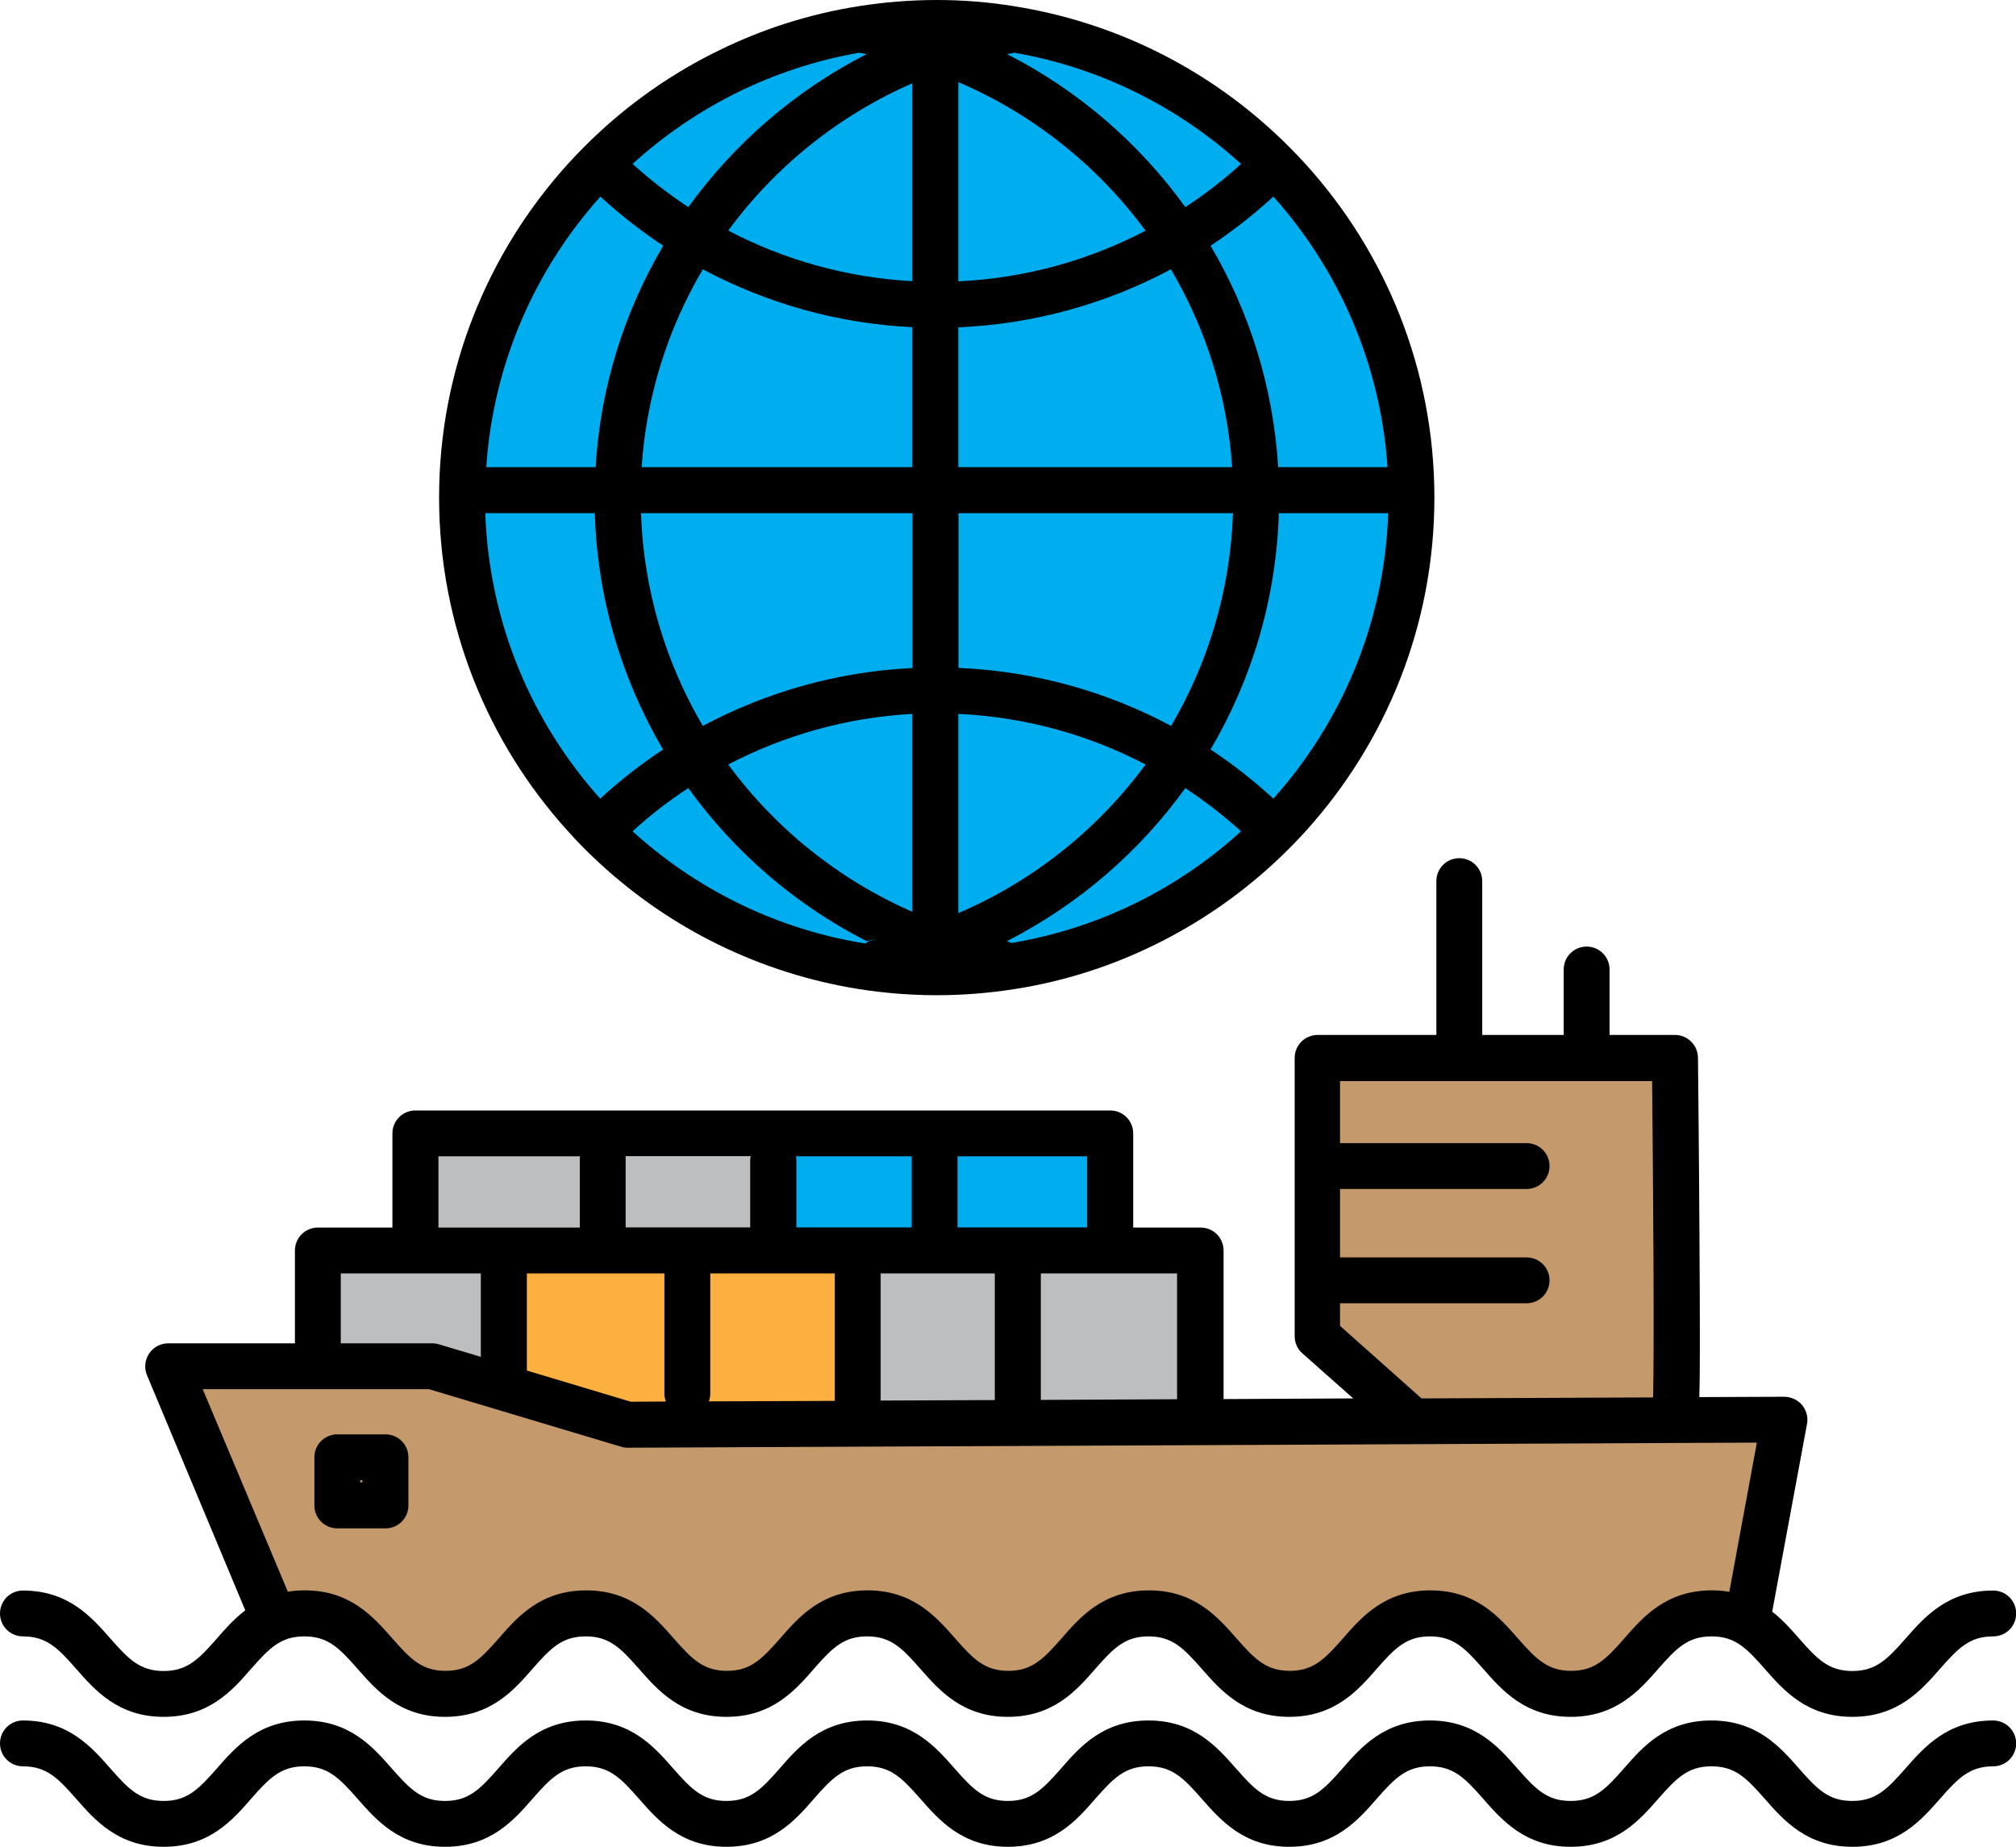
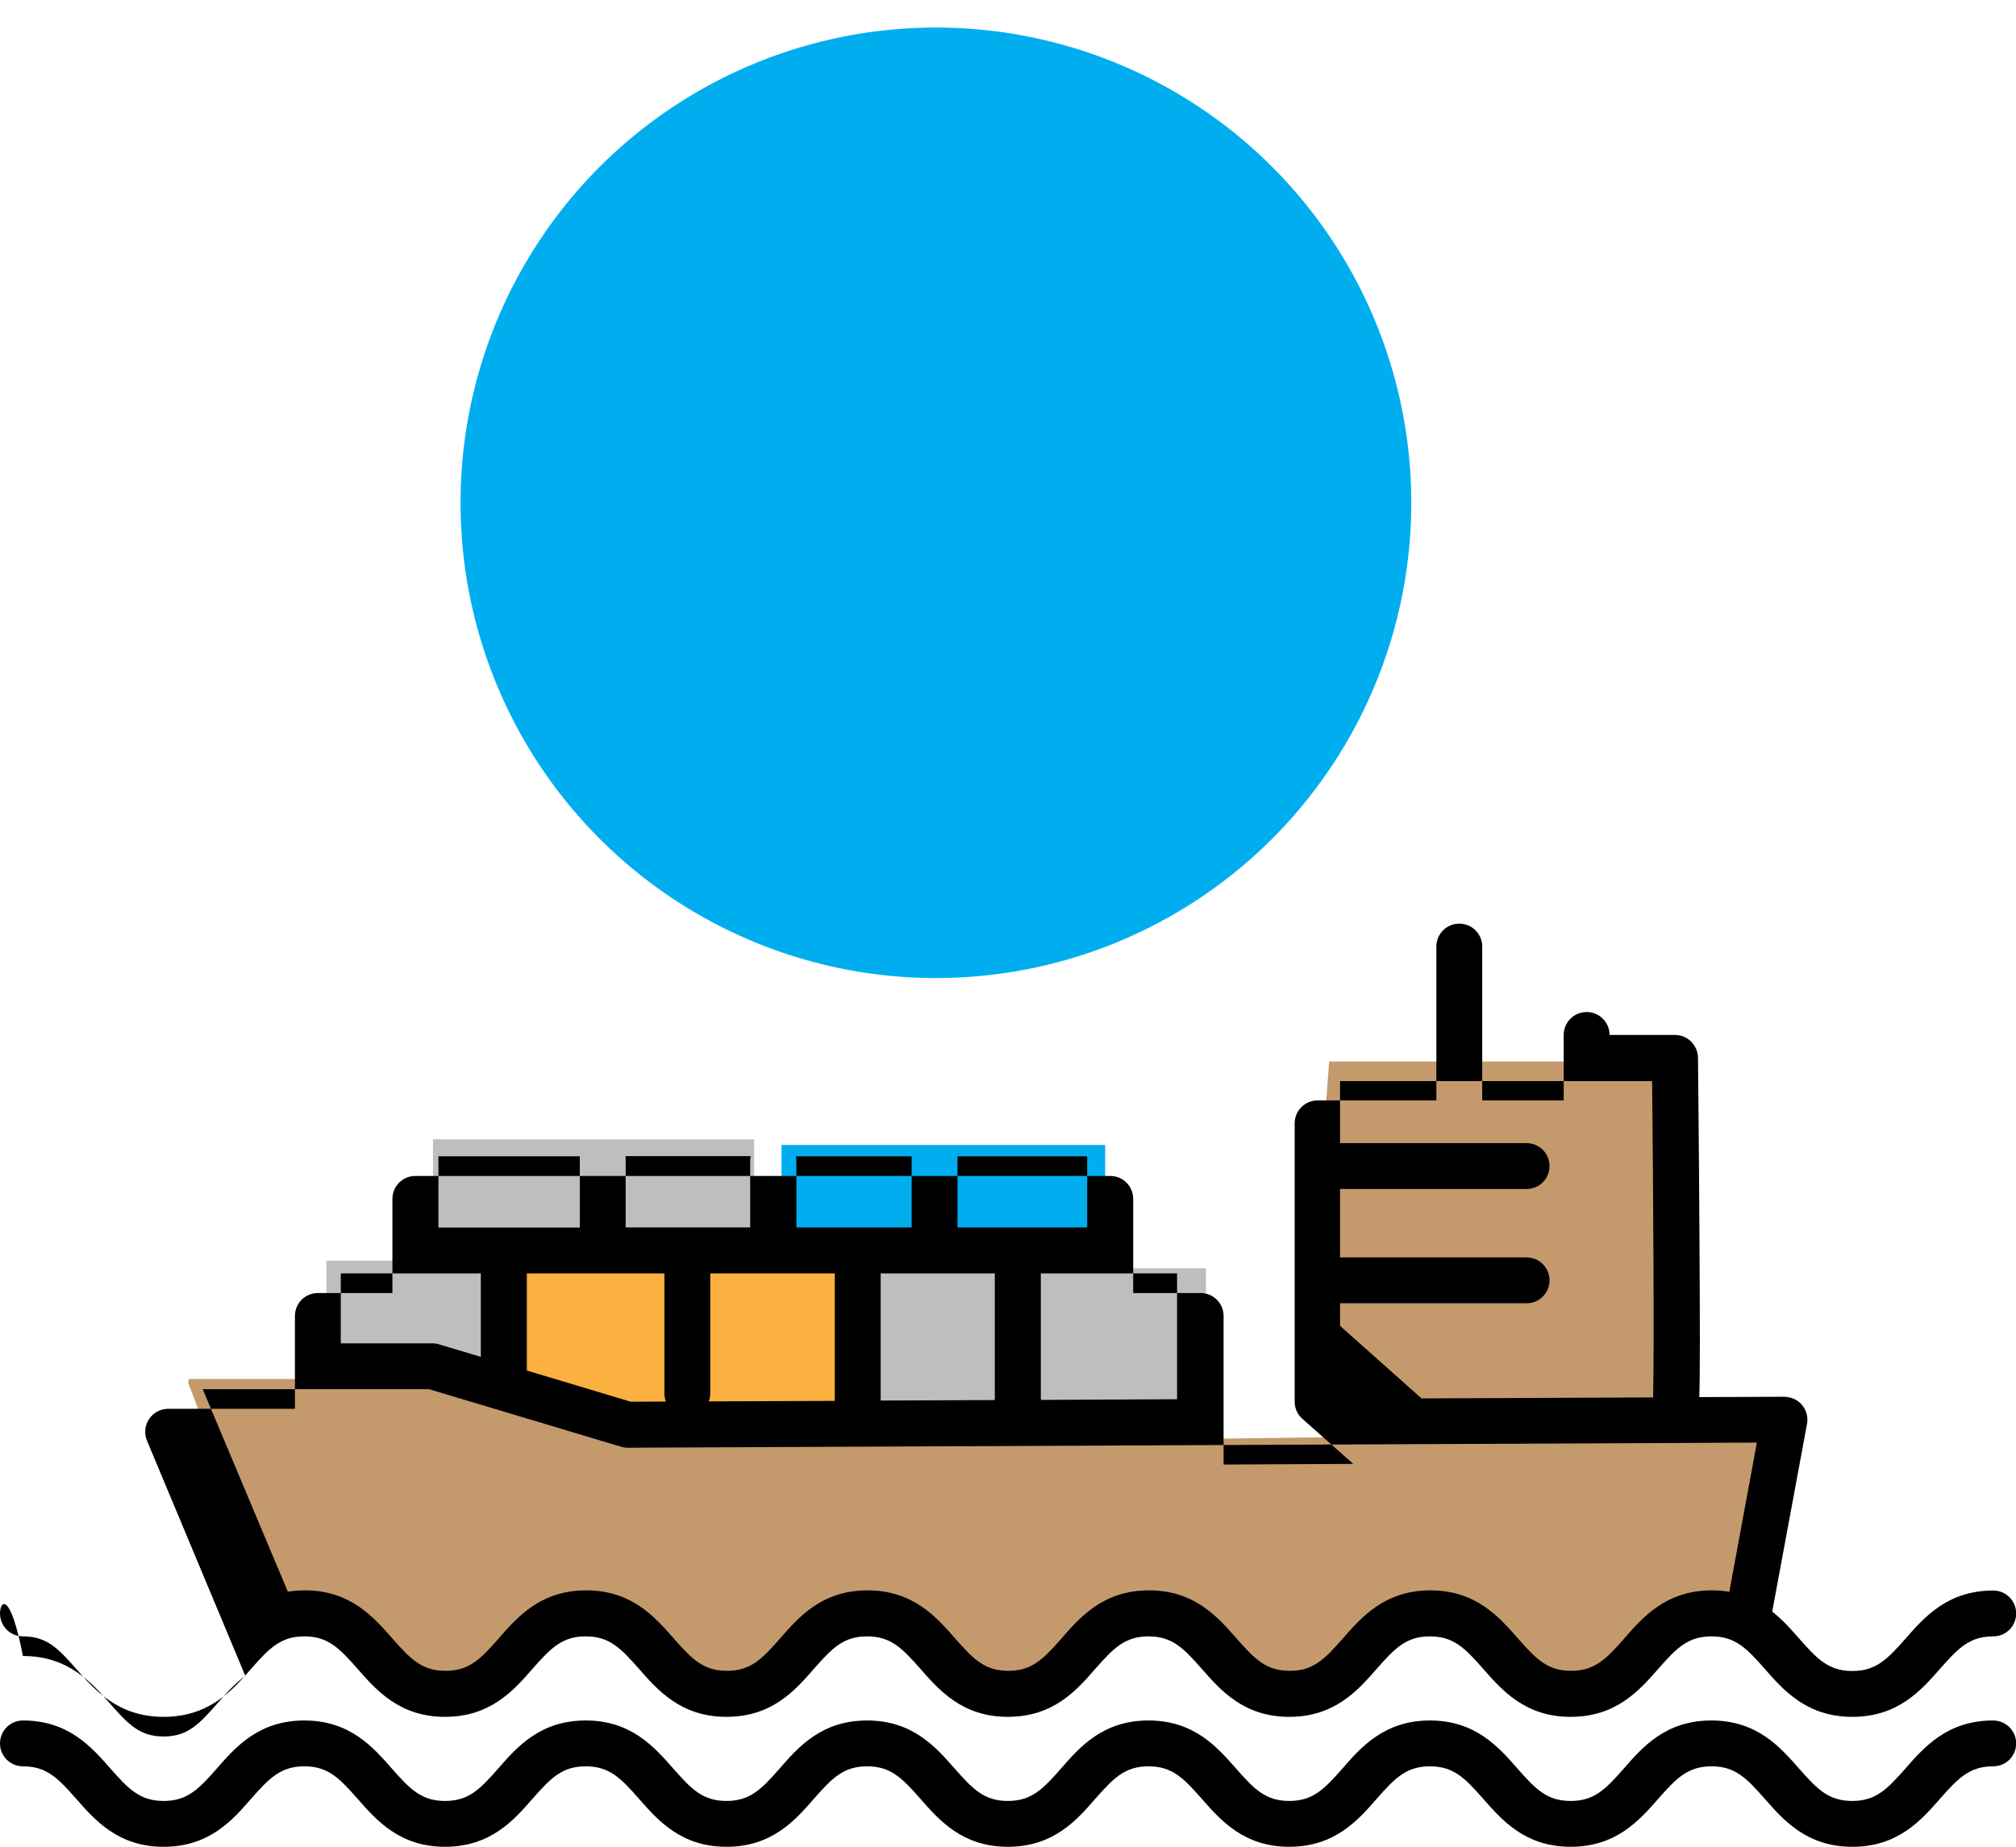
<svg xmlns="http://www.w3.org/2000/svg" version="1.1" id="Layer_1" x="0px" y="0px" viewBox="0 0 122.22 112" style="enable-background:new 0 0 122.22 112;" xml:space="preserve">
  <style type="text/css">
	.st0{fill:#BCBEC0;}
	.st1{fill:#FBB040;}
	.st2{fill:#00AEEF;}
	.st3{fill:#C49A6C;}
</style>
  <g>
    <rect x="26.25" y="69.09" class="st0" width="19.47" height="5.77" />
    <rect x="52.62" y="76.91" class="st0" width="20.49" height="8.6" />
    <rect x="19.79" y="76.45" class="st0" width="10.75" height="6.45" />
    <rect x="30.4" y="76.08" class="st1" width="21.96" height="9.66" />
    <rect x="47.38" y="69.43" class="st2" width="19.62" height="5.74" />
    <path class="st3" d="M84.96,85.58c0,0-6.11-5.51-5.81-5.51s1.43-15.7,1.43-15.7h20.45l1.51,25.36l-11.09,1.13L84.96,85.58z" />
    <polygon class="st3" points="11.45,83.62 26.55,83.62 37.64,87.73 107.3,86.79 105.64,97.66 102.12,98.15 95.94,102.84    89.14,98.38 85.82,98.03 79.93,102.27 76.78,102.61 71.81,98.15 68.55,97.86 62.43,102.38 59.68,102.49 54.19,97.58 51.79,97.69    45.9,102.44 42.18,102.32 37.03,98.09 33.89,98.03 29.14,102.15 25.59,102.49 20.16,97.75 18.1,97.86 16.96,98.49 11.41,83.85  " />
    <circle class="st2" cx="56.74" cy="30.49" r="28.82" />
    <g>
-       <path d="M20.45,92.68h2.92c0.77,0,1.39-0.62,1.39-1.39v-2.92c0-0.77-0.62-1.39-1.39-1.39h-2.92c-0.77,0-1.39,0.62-1.39,1.39v2.92    C19.06,92.06,19.68,92.68,20.45,92.68z M21.84,89.76h0.13v0.13h-0.13V89.76z" />
      <path d="M120.83,104.33c-2.77,0-4.18,1.62-5.32,2.92c-1.1,1.25-1.79,1.96-3.22,1.96s-2.12-0.71-3.22-1.96    c-1.14-1.3-2.55-2.92-5.32-2.92c-2.77,0-4.18,1.62-5.31,2.92c-1.1,1.25-1.79,1.96-3.22,1.96c-1.43,0-2.12-0.71-3.22-1.96    c-1.14-1.3-2.55-2.92-5.31-2.92s-4.18,1.62-5.31,2.92c-1.1,1.25-1.79,1.96-3.22,1.96c-1.43,0-2.12-0.71-3.22-1.96    c-1.14-1.3-2.55-2.92-5.31-2.92c-2.77,0-4.18,1.62-5.31,2.92c-1.1,1.25-1.79,1.96-3.22,1.96c-1.43,0-2.12-0.71-3.22-1.96    c-1.14-1.3-2.55-2.92-5.31-2.92c-2.77,0-4.18,1.62-5.31,2.92c-1.1,1.25-1.79,1.96-3.22,1.96c-1.43,0-2.12-0.71-3.22-1.96    c-1.14-1.3-2.55-2.92-5.31-2.92c-2.77,0-4.18,1.62-5.31,2.92c-1.1,1.25-1.79,1.96-3.22,1.96s-2.12-0.71-3.22-1.96    c-1.14-1.3-2.55-2.92-5.31-2.92s-4.18,1.62-5.31,2.92c-1.1,1.25-1.79,1.96-3.22,1.96c-1.43,0-2.12-0.71-3.22-1.96    c-1.14-1.3-2.55-2.92-5.31-2.92c-0.77,0-1.39,0.62-1.39,1.39s0.62,1.39,1.39,1.39c1.43,0,2.12,0.71,3.22,1.96    c1.14,1.3,2.55,2.92,5.31,2.92c2.77,0,4.18-1.62,5.31-2.92c1.1-1.25,1.79-1.96,3.22-1.96c1.43,0,2.12,0.71,3.22,1.96    c1.14,1.3,2.55,2.92,5.31,2.92s4.18-1.62,5.31-2.92c1.1-1.25,1.79-1.96,3.22-1.96c1.43,0,2.12,0.71,3.22,1.96    c1.14,1.3,2.55,2.92,5.31,2.92c2.77,0,4.18-1.62,5.31-2.92c1.1-1.25,1.79-1.96,3.22-1.96c1.43,0,2.12,0.71,3.22,1.96    c1.14,1.3,2.55,2.92,5.31,2.92c2.77,0,4.18-1.62,5.31-2.92c1.1-1.25,1.79-1.96,3.22-1.96c1.43,0,2.12,0.71,3.22,1.96    c1.14,1.3,2.55,2.92,5.31,2.92s4.18-1.62,5.31-2.92c1.1-1.25,1.79-1.96,3.22-1.96s2.12,0.71,3.22,1.96    c1.14,1.3,2.55,2.92,5.31,2.92c2.77,0,4.18-1.62,5.32-2.92c1.1-1.25,1.79-1.96,3.22-1.96c1.43,0,2.12,0.71,3.22,1.96    c1.14,1.3,2.55,2.92,5.32,2.92c2.77,0,4.18-1.62,5.32-2.92c1.1-1.25,1.79-1.96,3.22-1.96c0.77,0,1.39-0.62,1.39-1.39    S121.6,104.33,120.83,104.33z" />
-       <path d="M1.39,99.23c1.43,0,2.12,0.71,3.22,1.96c1.14,1.3,2.55,2.92,5.31,2.92c2.77,0,4.18-1.62,5.31-2.92    c1.1-1.25,1.79-1.96,3.22-1.96c1.43,0,2.12,0.71,3.22,1.96c1.14,1.3,2.55,2.92,5.31,2.92s4.18-1.62,5.31-2.92    c1.1-1.25,1.79-1.96,3.22-1.96c1.43,0,2.12,0.71,3.22,1.96c1.14,1.3,2.55,2.92,5.31,2.92c2.77,0,4.18-1.62,5.31-2.92    c1.1-1.25,1.79-1.96,3.22-1.96c1.43,0,2.12,0.71,3.22,1.96c1.14,1.3,2.55,2.92,5.31,2.92c2.77,0,4.18-1.62,5.31-2.92    c1.1-1.25,1.79-1.96,3.22-1.96c1.43,0,2.12,0.71,3.22,1.96c1.14,1.3,2.55,2.92,5.31,2.92s4.18-1.62,5.31-2.92    c1.1-1.25,1.79-1.96,3.22-1.96s2.12,0.71,3.22,1.96c1.14,1.3,2.55,2.92,5.31,2.92c2.77,0,4.18-1.62,5.32-2.92    c1.1-1.25,1.79-1.96,3.22-1.96c1.43,0,2.12,0.71,3.22,1.96c1.14,1.3,2.55,2.92,5.32,2.92c2.77,0,4.18-1.62,5.32-2.92    c1.1-1.25,1.79-1.96,3.22-1.96c0.77,0,1.39-0.62,1.39-1.39s-0.62-1.39-1.39-1.39c-2.77,0-4.18,1.62-5.32,2.92    c-1.1,1.25-1.79,1.96-3.22,1.96s-2.12-0.71-3.22-1.96c-0.47-0.54-0.99-1.13-1.64-1.64l2.11-11.38c0.08-0.41-0.04-0.83-0.3-1.15    c-0.27-0.32-0.66-0.49-1.08-0.5l-5.15,0.02c0.05-1.56,0.04-4.41,0.01-9.77c-0.03-5.36-0.09-10.75-0.09-10.81    c-0.01-0.76-0.63-1.38-1.39-1.38h-3.97v-3.97c0-0.77-0.62-1.39-1.39-1.39s-1.39,0.62-1.39,1.39v3.97h-4.94v-9.33    c0-0.77-0.62-1.39-1.39-1.39c-0.77,0-1.39,0.62-1.39,1.39v9.33h-7.2c-0.77,0-1.39,0.62-1.39,1.39v16.88c0,0.4,0.17,0.78,0.47,1.04    l3.08,2.73l-7.86,0.04v-9.01c0-0.77-0.62-1.39-1.39-1.39H68.7v-5.71c0-0.77-0.62-1.39-1.39-1.39H25.18    c-0.77,0-1.39,0.62-1.39,1.39v5.71h-4.52c-0.77,0-1.39,0.62-1.39,1.39v5.63H10.2c-0.47,0-0.9,0.23-1.16,0.62    c-0.26,0.39-0.31,0.88-0.13,1.31l5.96,14.26c-0.69,0.53-1.24,1.15-1.73,1.72c-1.1,1.25-1.79,1.96-3.22,1.96    c-1.43,0-2.12-0.71-3.22-1.96c-1.14-1.3-2.55-2.92-5.31-2.92C0.62,96.45,0,97.07,0,97.84S0.62,99.23,1.39,99.23z M101.28,84.55    c-0.15,0.03-0.3,0.09-0.43,0.16h0C100.97,84.64,101.11,84.58,101.28,84.55z M81.24,80.4v-1.37h11.31c0.77,0,1.39-0.62,1.39-1.39    c0-0.77-0.62-1.39-1.39-1.39H81.24v-4.15h11.31c0.77,0,1.39-0.62,1.39-1.39c0-0.77-0.62-1.39-1.39-1.39H81.24v-3.76h18.92    c0.07,6.74,0.13,16.13,0.06,19.18l-14.04,0.06L81.24,80.4z M71.36,77.22v7.63l-8.26,0.04v-7.67H71.36z M58.05,70.12h7.86v4.31    h-7.86V70.12z M60.31,77.22v7.68l-6.92,0.03v-7.71H60.31z M55.27,70.12v4.31h-6.99v-4.05c0-0.09-0.01-0.18-0.03-0.26H55.27z     M50.61,77.22v7.73l-7.64,0.03c0.06-0.15,0.09-0.31,0.09-0.48v-7.28H50.61z M45.51,70.12c-0.02,0.09-0.03,0.17-0.03,0.26v4.05    h-7.55v-4.21c0-0.04-0.01-0.07-0.01-0.11H45.51z M40.37,84.99L38.24,85l-6.3-1.89v-5.89h8.34v7.28    C40.28,84.67,40.31,84.84,40.37,84.99z M26.58,70.12h8.58c0,0.04-0.01,0.07-0.01,0.11v4.21h-8.57V70.12z M20.66,77.22h8.49v5.06    l-2.54-0.76c-0.13-0.04-0.26-0.06-0.4-0.06h-5.55V77.22z M12.29,84.24h13.72l11.64,3.49c0.13,0.04,0.26,0.06,0.41,0.06l68.45-0.31    l-1.67,9.05c-0.33-0.06-0.68-0.09-1.06-0.09c-2.77,0-4.18,1.62-5.31,2.92c-1.1,1.25-1.79,1.96-3.22,1.96    c-1.43,0-2.12-0.71-3.22-1.96c-1.14-1.3-2.55-2.92-5.31-2.92s-4.18,1.62-5.31,2.92c-1.1,1.25-1.79,1.96-3.22,1.96    c-1.43,0-2.12-0.71-3.22-1.96c-1.14-1.3-2.55-2.92-5.31-2.92c-2.77,0-4.18,1.62-5.31,2.92c-1.1,1.25-1.79,1.96-3.22,1.96    c-1.43,0-2.12-0.71-3.22-1.96c-1.14-1.3-2.55-2.92-5.31-2.92c-2.77,0-4.18,1.62-5.31,2.92c-1.1,1.25-1.79,1.96-3.22,1.96    c-1.43,0-2.12-0.71-3.22-1.96c-1.14-1.3-2.55-2.92-5.31-2.92c-2.77,0-4.18,1.62-5.31,2.92c-1.1,1.25-1.79,1.96-3.22,1.96    s-2.12-0.71-3.22-1.96c-1.14-1.3-2.55-2.92-5.31-2.92c-0.37,0-0.71,0.03-1.03,0.08L12.29,84.24z" />
-       <path d="M36.4,52.39c2.13,1.96,4.55,3.62,7.17,4.9c2.64,1.29,5.5,2.21,8.51,2.69c1.54,0.24,3.11,0.37,4.71,0.37    c1.6,0,3.18-0.13,4.71-0.37c3.01-0.47,5.87-1.39,8.51-2.69c2.63-1.29,5.04-2.94,7.17-4.9c0.69-0.63,1.34-1.29,1.97-1.98    c4.85-5.36,7.81-12.46,7.81-20.23c0-7.78-2.96-14.88-7.81-20.23c-0.63-0.69-1.28-1.35-1.97-1.98c-2.13-1.96-4.55-3.62-7.17-4.9    c-2.64-1.29-5.5-2.21-8.51-2.69C59.97,0.13,58.4,0,56.8,0c-1.6,0-3.18,0.13-4.71,0.37c-3.01,0.47-5.87,1.39-8.51,2.69    C40.95,4.34,38.53,6,36.4,7.96c-0.69,0.63-1.34,1.29-1.97,1.98c-4.85,5.36-7.81,12.46-7.81,20.23c0,7.78,2.96,14.88,7.81,20.23    C35.05,51.1,35.71,51.76,36.4,52.39z M61.51,57.15c-0.07,0.01-0.13,0.02-0.2,0.03l-0.26-0.11c4.3-2.2,8.01-5.39,10.81-9.28    c1.19,0.79,2.32,1.66,3.38,2.62C71.47,53.85,66.74,56.24,61.51,57.15z M77.2,48.43c-1.19-1.09-2.46-2.09-3.81-2.98    c2.49-4.23,3.98-9.11,4.14-14.33h6.63C83.94,37.76,81.34,43.8,77.2,48.43z M84.12,28.33h-6.63c-0.3-4.88-1.75-9.45-4.1-13.43    c1.35-0.89,2.62-1.89,3.81-2.98C81.15,16.34,83.7,22.05,84.12,28.33z M61.51,3.2c5.23,0.91,9.96,3.31,13.73,6.74    c-1.05,0.96-2.18,1.84-3.38,2.62c-2.8-3.89-6.51-7.09-10.81-9.28C61.2,3.25,61.36,3.23,61.51,3.2z M58.1,4.98    c4.54,1.94,8.46,5.08,11.35,9.01c-3.43,1.79-7.27,2.88-11.35,3.07V4.98z M58.1,19.85c4.64-0.2,9.02-1.45,12.89-3.52    c2.1,3.57,3.42,7.65,3.71,12H58.1V19.85z M58.1,31.12h16.65c-0.16,4.69-1.51,9.09-3.75,12.9c-3.87-2.07-8.25-3.32-12.89-3.52    V31.12z M58.1,43.29c4.08,0.19,7.93,1.28,11.35,3.07c-2.89,3.93-6.81,7.07-11.35,9.01V43.29z M52.62,57.09l-0.14,0.12    c-0.13-0.02-0.26-0.04-0.4-0.06c-5.23-0.91-9.96-3.31-13.73-6.74c1.05-0.96,2.18-1.84,3.38-2.62c2.8,3.89,6.51,7.09,10.81,9.28    c0.21-0.04,0.41-0.09,0.61-0.13L52.62,57.09z M55.31,55.29c-4.46-1.95-8.31-5.05-11.16-8.93c3.37-1.76,7.15-2.85,11.16-3.07V55.29    z M55.31,40.51c-4.57,0.22-8.88,1.47-12.7,3.51c-2.24-3.81-3.59-8.21-3.75-12.9h16.46V40.51z M55.31,28.33H38.9    c0.29-4.36,1.61-8.44,3.71-12c3.82,2.04,8.13,3.29,12.7,3.51V28.33z M55.31,17.05c-4.01-0.22-7.79-1.3-11.16-3.07    c2.85-3.88,6.7-6.98,11.16-8.93V17.05z M52.08,3.2c0.15,0.03,0.31,0.05,0.46,0.08c0.45,0.09,0.9,0.19,1.34,0.3    c-0.44-0.11-0.89-0.21-1.34-0.3c-4.3,2.2-8,5.39-10.81,9.28c-1.19-0.79-2.32-1.66-3.38-2.62C42.12,6.51,46.85,4.11,52.08,3.2z     M36.4,11.92c1.19,1.09,2.46,2.09,3.81,2.98c-2.35,3.99-3.81,8.55-4.1,13.43h-6.63C29.9,22.05,32.44,16.34,36.4,11.92z     M36.06,31.12c0.16,5.21,1.65,10.1,4.14,14.33c-1.35,0.89-2.62,1.89-3.81,2.98c-4.15-4.63-6.74-10.67-6.97-17.31H36.06z" />
+       <path d="M1.39,99.23c1.43,0,2.12,0.71,3.22,1.96c1.14,1.3,2.55,2.92,5.31,2.92c2.77,0,4.18-1.62,5.31-2.92    c1.1-1.25,1.79-1.96,3.22-1.96c1.43,0,2.12,0.71,3.22,1.96c1.14,1.3,2.55,2.92,5.31,2.92s4.18-1.62,5.31-2.92    c1.1-1.25,1.79-1.96,3.22-1.96c1.43,0,2.12,0.71,3.22,1.96c1.14,1.3,2.55,2.92,5.31,2.92c2.77,0,4.18-1.62,5.31-2.92    c1.1-1.25,1.79-1.96,3.22-1.96c1.43,0,2.12,0.71,3.22,1.96c1.14,1.3,2.55,2.92,5.31,2.92c2.77,0,4.18-1.62,5.31-2.92    c1.1-1.25,1.79-1.96,3.22-1.96c1.43,0,2.12,0.71,3.22,1.96c1.14,1.3,2.55,2.92,5.31,2.92s4.18-1.62,5.31-2.92    c1.1-1.25,1.79-1.96,3.22-1.96s2.12,0.71,3.22,1.96c1.14,1.3,2.55,2.92,5.31,2.92c2.77,0,4.18-1.62,5.32-2.92    c1.1-1.25,1.79-1.96,3.22-1.96c1.43,0,2.12,0.71,3.22,1.96c1.14,1.3,2.55,2.92,5.32,2.92c2.77,0,4.18-1.62,5.32-2.92    c1.1-1.25,1.79-1.96,3.22-1.96c0.77,0,1.39-0.62,1.39-1.39s-0.62-1.39-1.39-1.39c-2.77,0-4.18,1.62-5.32,2.92    c-1.1,1.25-1.79,1.96-3.22,1.96s-2.12-0.71-3.22-1.96c-0.47-0.54-0.99-1.13-1.64-1.64l2.11-11.38c0.08-0.41-0.04-0.83-0.3-1.15    c-0.27-0.32-0.66-0.49-1.08-0.5l-5.15,0.02c0.05-1.56,0.04-4.41,0.01-9.77c-0.03-5.36-0.09-10.75-0.09-10.81    c-0.01-0.76-0.63-1.38-1.39-1.38h-3.97c0-0.77-0.62-1.39-1.39-1.39s-1.39,0.62-1.39,1.39v3.97h-4.94v-9.33    c0-0.77-0.62-1.39-1.39-1.39c-0.77,0-1.39,0.62-1.39,1.39v9.33h-7.2c-0.77,0-1.39,0.62-1.39,1.39v16.88c0,0.4,0.17,0.78,0.47,1.04    l3.08,2.73l-7.86,0.04v-9.01c0-0.77-0.62-1.39-1.39-1.39H68.7v-5.71c0-0.77-0.62-1.39-1.39-1.39H25.18    c-0.77,0-1.39,0.62-1.39,1.39v5.71h-4.52c-0.77,0-1.39,0.62-1.39,1.39v5.63H10.2c-0.47,0-0.9,0.23-1.16,0.62    c-0.26,0.39-0.31,0.88-0.13,1.31l5.96,14.26c-0.69,0.53-1.24,1.15-1.73,1.72c-1.1,1.25-1.79,1.96-3.22,1.96    c-1.43,0-2.12-0.71-3.22-1.96c-1.14-1.3-2.55-2.92-5.31-2.92C0.62,96.45,0,97.07,0,97.84S0.62,99.23,1.39,99.23z M101.28,84.55    c-0.15,0.03-0.3,0.09-0.43,0.16h0C100.97,84.64,101.11,84.58,101.28,84.55z M81.24,80.4v-1.37h11.31c0.77,0,1.39-0.62,1.39-1.39    c0-0.77-0.62-1.39-1.39-1.39H81.24v-4.15h11.31c0.77,0,1.39-0.62,1.39-1.39c0-0.77-0.62-1.39-1.39-1.39H81.24v-3.76h18.92    c0.07,6.74,0.13,16.13,0.06,19.18l-14.04,0.06L81.24,80.4z M71.36,77.22v7.63l-8.26,0.04v-7.67H71.36z M58.05,70.12h7.86v4.31    h-7.86V70.12z M60.31,77.22v7.68l-6.92,0.03v-7.71H60.31z M55.27,70.12v4.31h-6.99v-4.05c0-0.09-0.01-0.18-0.03-0.26H55.27z     M50.61,77.22v7.73l-7.64,0.03c0.06-0.15,0.09-0.31,0.09-0.48v-7.28H50.61z M45.51,70.12c-0.02,0.09-0.03,0.17-0.03,0.26v4.05    h-7.55v-4.21c0-0.04-0.01-0.07-0.01-0.11H45.51z M40.37,84.99L38.24,85l-6.3-1.89v-5.89h8.34v7.28    C40.28,84.67,40.31,84.84,40.37,84.99z M26.58,70.12h8.58c0,0.04-0.01,0.07-0.01,0.11v4.21h-8.57V70.12z M20.66,77.22h8.49v5.06    l-2.54-0.76c-0.13-0.04-0.26-0.06-0.4-0.06h-5.55V77.22z M12.29,84.24h13.72l11.64,3.49c0.13,0.04,0.26,0.06,0.41,0.06l68.45-0.31    l-1.67,9.05c-0.33-0.06-0.68-0.09-1.06-0.09c-2.77,0-4.18,1.62-5.31,2.92c-1.1,1.25-1.79,1.96-3.22,1.96    c-1.43,0-2.12-0.71-3.22-1.96c-1.14-1.3-2.55-2.92-5.31-2.92s-4.18,1.62-5.31,2.92c-1.1,1.25-1.79,1.96-3.22,1.96    c-1.43,0-2.12-0.71-3.22-1.96c-1.14-1.3-2.55-2.92-5.31-2.92c-2.77,0-4.18,1.62-5.31,2.92c-1.1,1.25-1.79,1.96-3.22,1.96    c-1.43,0-2.12-0.71-3.22-1.96c-1.14-1.3-2.55-2.92-5.31-2.92c-2.77,0-4.18,1.62-5.31,2.92c-1.1,1.25-1.79,1.96-3.22,1.96    c-1.43,0-2.12-0.71-3.22-1.96c-1.14-1.3-2.55-2.92-5.31-2.92c-2.77,0-4.18,1.62-5.31,2.92c-1.1,1.25-1.79,1.96-3.22,1.96    s-2.12-0.71-3.22-1.96c-1.14-1.3-2.55-2.92-5.31-2.92c-0.37,0-0.71,0.03-1.03,0.08L12.29,84.24z" />
    </g>
  </g>
</svg>